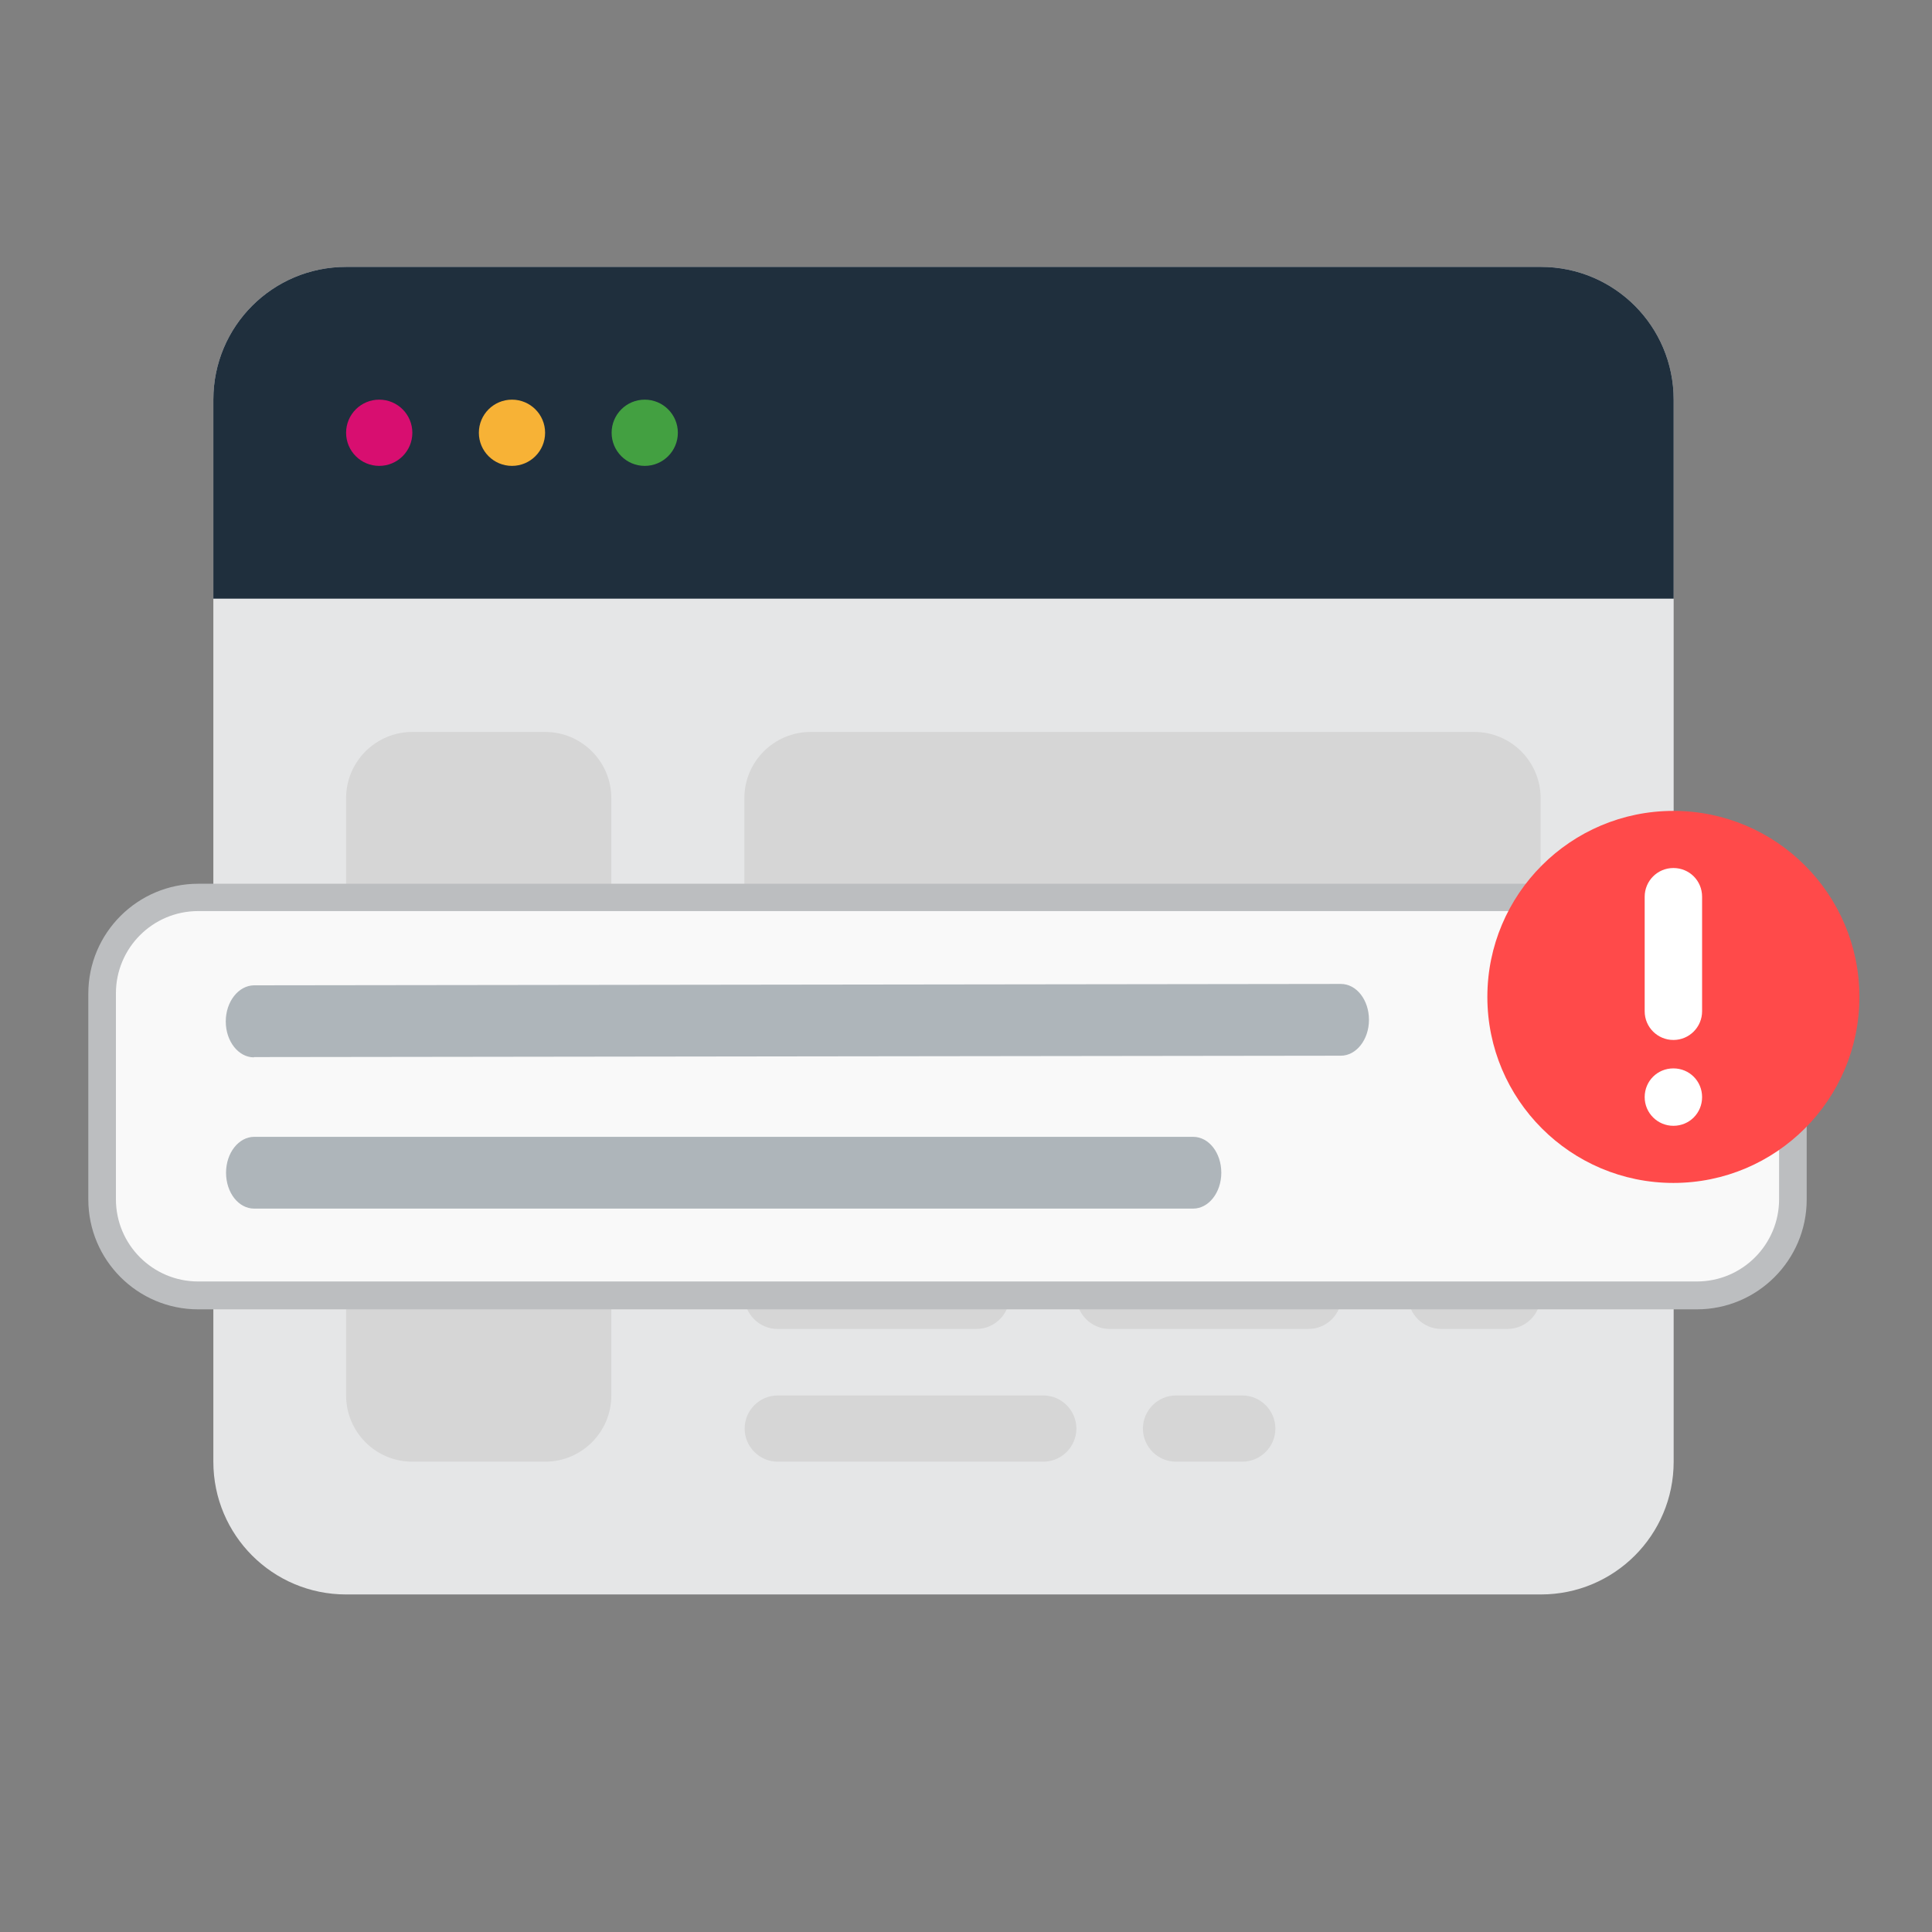
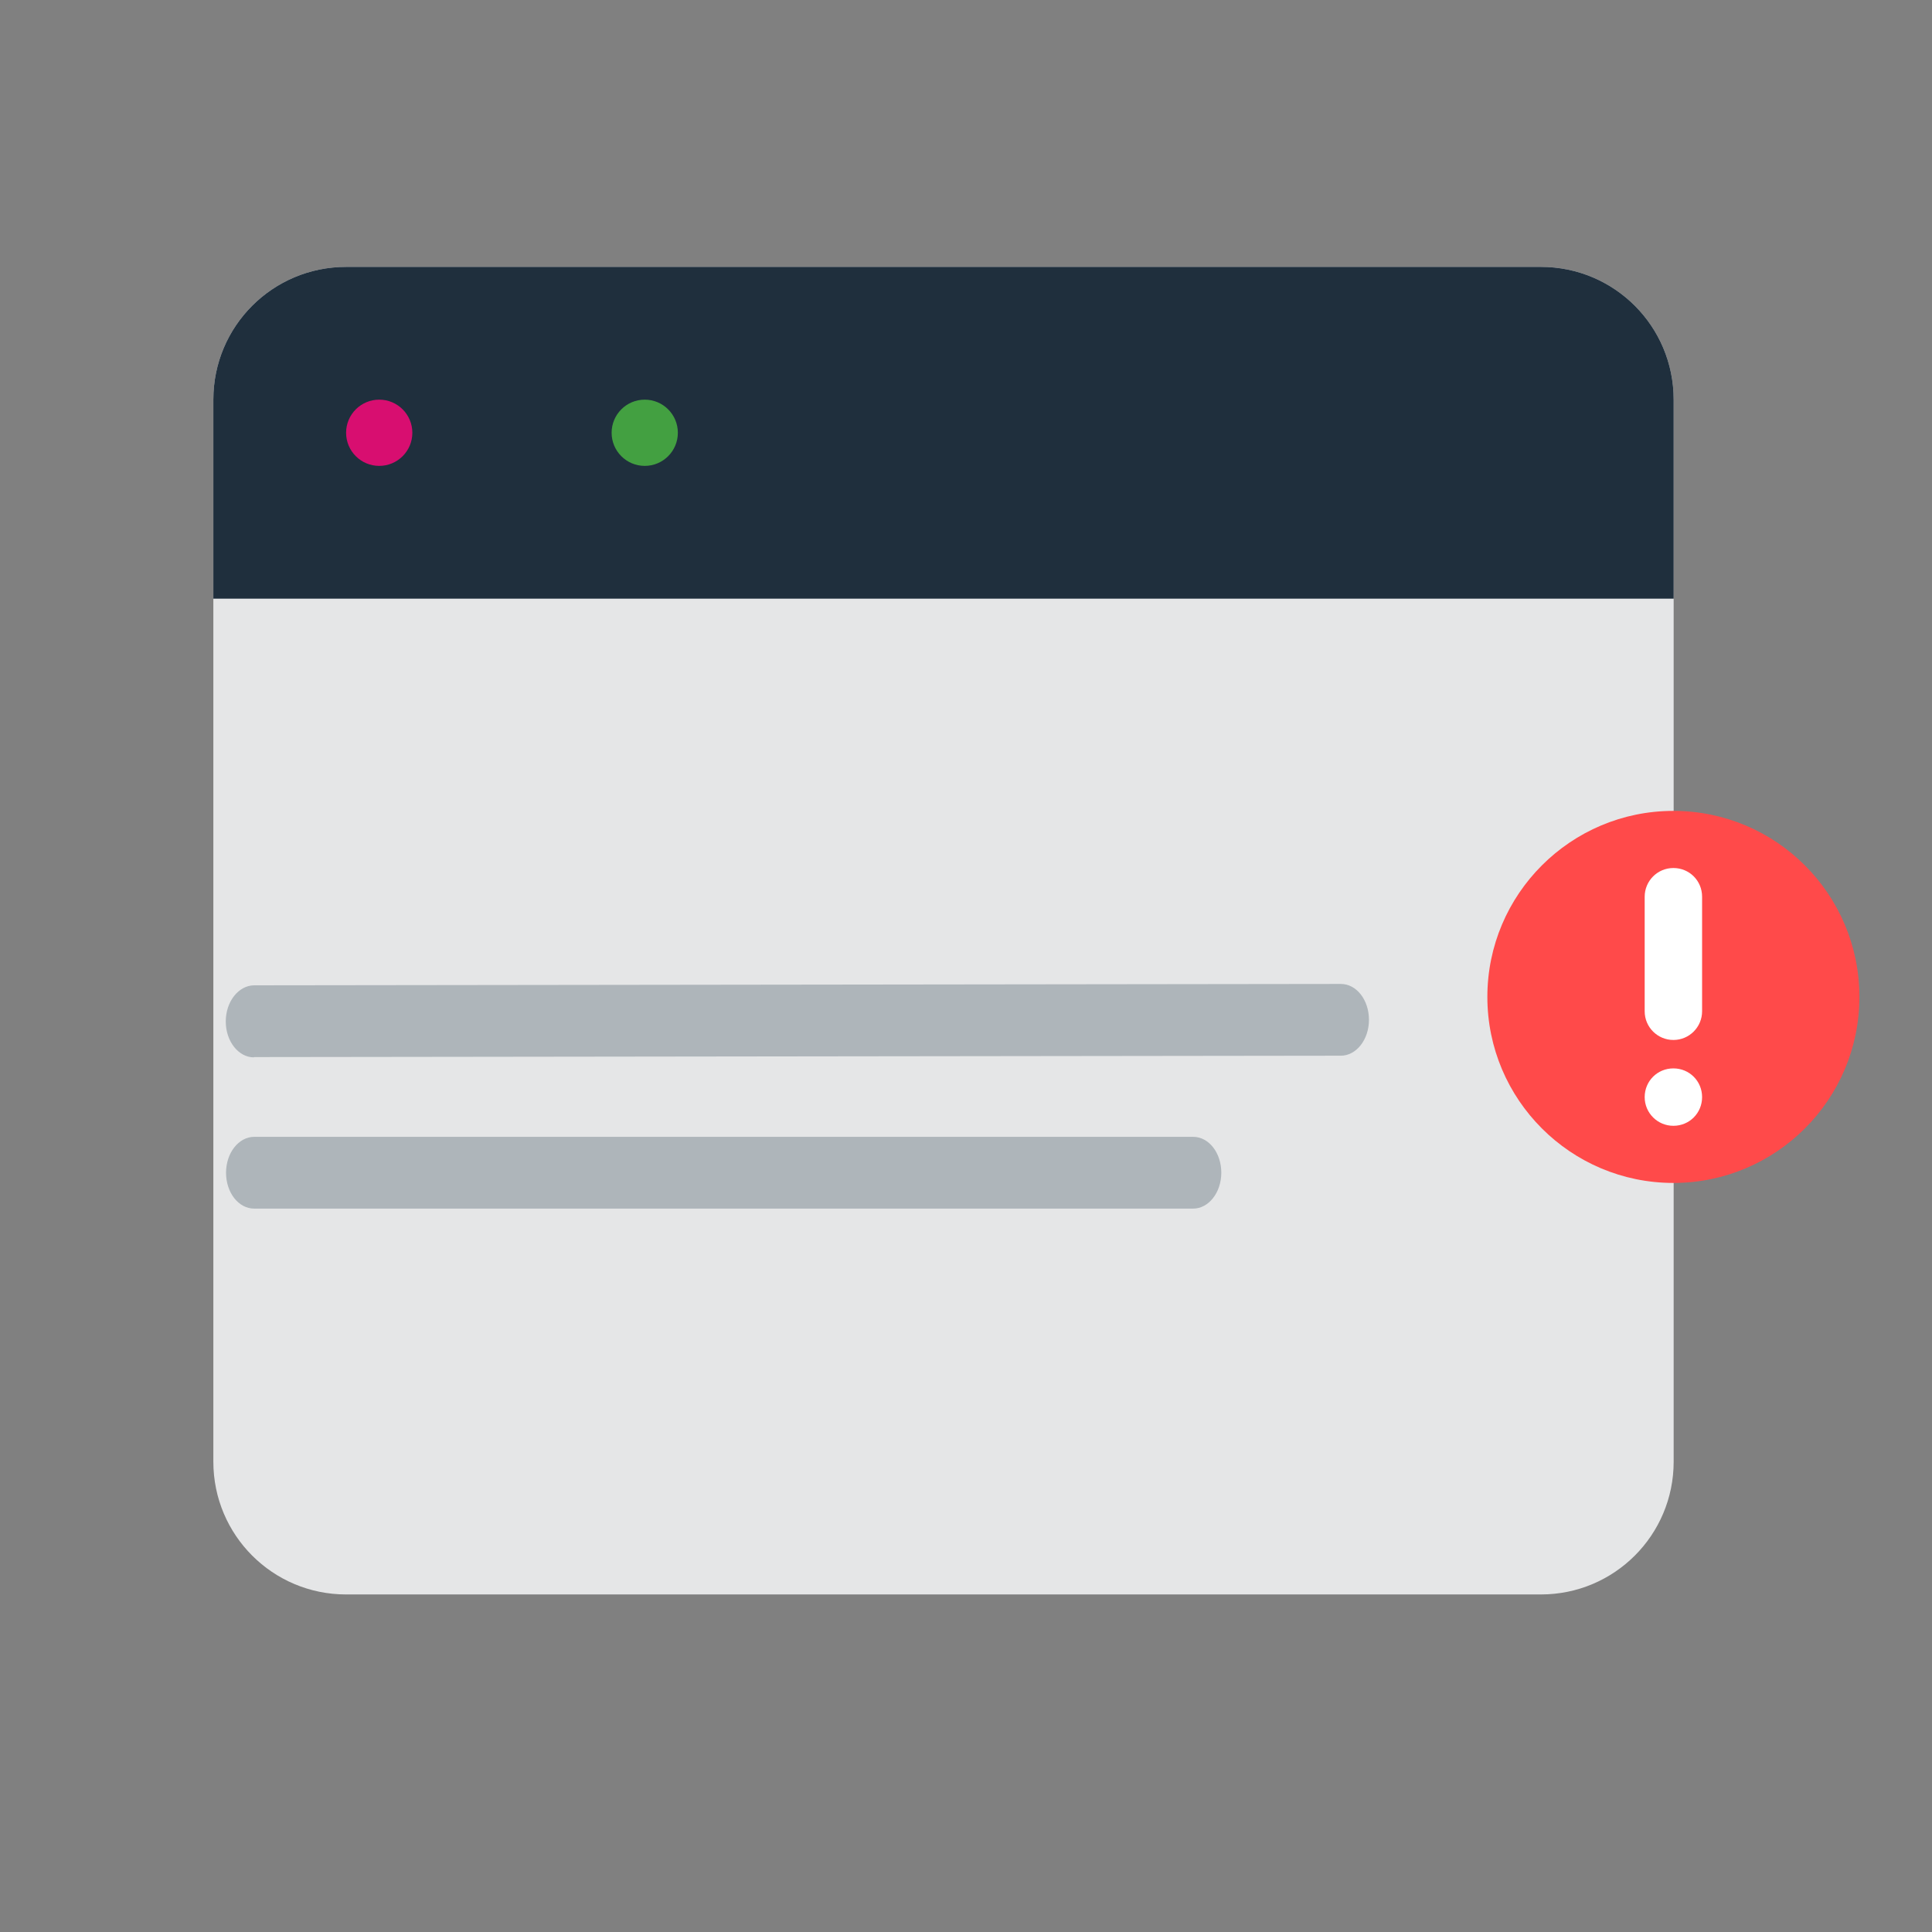
<svg xmlns="http://www.w3.org/2000/svg" id="Layer_1" viewBox="0 0 70 70">
  <rect x="0" y="0" width="70" height="70" fill="#808080" stroke="none" />
  <defs>
    <style>.cls-1{fill:#f7b236;}.cls-2{fill:#f9f9f9;}.cls-3{fill:#ff4a4a;}.cls-4{fill:#fff;}.cls-5{fill:#e5e6e7;}.cls-6{fill:#bcbec0;}.cls-7{fill:#aeb5ba;}.cls-8{fill:#d6d6d6;}.cls-9{fill:#d80e70;}.cls-10{fill:#1f2f3d;}.cls-11{fill:#43a041;}</style>
  </defs>
  <path class="cls-5" d="m12.54,9.67h43.29c2.66,0,4.81,2.15,4.81,4.81v38.48c0,2.66-2.15,4.81-4.81,4.81H12.54c-2.66,0-4.81-2.15-4.81-4.81V14.48c0-2.66,2.15-4.81,4.81-4.81Z" />
  <path class="cls-10" d="m12.54,9.67h43.29c2.66,0,4.81,2.15,4.81,4.81v7.21H7.73v-7.21c0-2.66,2.15-4.81,4.81-4.81Z" />
  <circle class="cls-9" cx="13.74" cy="15.68" r="1.2" />
-   <circle class="cls-1" cx="18.55" cy="15.68" r="1.2" />
  <circle class="cls-11" cx="23.36" cy="15.68" r="1.2" />
-   <path class="cls-8" d="m53.42,43.34h-24.05c-1.33,0-2.4-1.08-2.4-2.4v-12.02c0-1.33,1.08-2.4,2.4-2.4h24.05c1.33,0,2.4,1.08,2.4,2.4v12.02c0,1.33-1.08,2.4-2.4,2.4h0Zm-33.67-7.21h-4.81c-1.33,0-2.4-1.08-2.4-2.4v-4.81c0-1.33,1.08-2.4,2.4-2.4h4.81c1.33,0,2.4,1.08,2.4,2.4v4.81c0,1.33-1.08,2.4-2.4,2.4h0Zm0,16.83h-4.81c-1.33,0-2.4-1.08-2.4-2.4v-4.81c0-1.33,1.08-2.4,2.4-2.4h4.81c1.33,0,2.4,1.08,2.4,2.4v4.81c0,1.33-1.08,2.4-2.4,2.4Zm8.42-7.21h7.21c.66,0,1.2.54,1.2,1.2s-.54,1.2-1.2,1.2h-7.21c-.66,0-1.2-.54-1.2-1.2s.54-1.2,1.2-1.2Zm24.05,0h2.4c.66,0,1.2.54,1.2,1.2s-.54,1.2-1.2,1.2h-2.4c-.66,0-1.2-.54-1.2-1.2s.54-1.2,1.2-1.2Zm-12.02,0h7.21c.66,0,1.2.54,1.2,1.2s-.54,1.2-1.2,1.2h-7.21c-.66,0-1.2-.54-1.2-1.2s.54-1.2,1.2-1.2Zm-12.02,4.81h9.62c.66,0,1.2.54,1.2,1.2s-.54,1.2-1.2,1.2h-9.62c-.66,0-1.2-.54-1.2-1.2s.54-1.2,1.2-1.2h0Zm14.43,0h2.4c.66,0,1.2.54,1.2,1.2s-.54,1.2-1.2,1.2h-2.4c-.66,0-1.2-.54-1.2-1.2s.54-1.2,1.2-1.2Zm-21.64-9.62h-7.21c-.66,0-1.2-.54-1.2-1.2s.54-1.2,1.2-1.2h7.21c.66,0,1.2.54,1.2,1.2s-.54,1.2-1.2,1.2Z" />
-   <rect class="cls-2" x="3.69" y="32.51" width="61.27" height="14.43" rx="3.48" ry="3.48" />
-   <path class="cls-6" d="m61.48,47.44H7.18c-2.2,0-3.98-1.79-3.98-3.98v-7.46c0-2.2,1.79-3.98,3.98-3.98h54.3c2.2,0,3.98,1.79,3.98,3.98v7.46c0,2.2-1.79,3.98-3.98,3.98ZM7.18,33.01c-1.65,0-2.98,1.34-2.98,2.98v7.46c0,1.65,1.34,2.98,2.98,2.98h54.3c1.65,0,2.98-1.34,2.98-2.98v-7.46c0-1.65-1.34-2.98-2.98-2.98H7.18Z" />
  <path class="cls-3" d="m60.63,42.86c-3.72,0-6.74-3.02-6.74-6.74s3.02-6.74,6.74-6.74,6.74,3.02,6.74,6.74-3.02,6.74-6.74,6.74Z" />
  <path class="cls-4" d="m60.63,37.68c-.57,0-1.04-.46-1.04-1.04v-4.15c0-.57.46-1.04,1.04-1.04s1.04.46,1.04,1.04v4.15c0,.57-.46,1.04-1.04,1.04Zm0,3.11c-.57,0-1.04-.46-1.04-1.04s.46-1.04,1.04-1.04,1.04.46,1.04,1.04-.46,1.04-1.04,1.04Z" />
  <path class="cls-7" d="m9.2,38.31c-.56,0-1.02-.58-1.02-1.3,0-.72.46-1.3,1.02-1.31l39.38-.05h0c.57,0,1.02.58,1.02,1.3,0,.72-.46,1.3-1.02,1.3l-39.38.05h0,0Zm34.02,5.48H9.21c-.57,0-1.02-.58-1.02-1.3,0-.72.46-1.3,1.02-1.3h34.02c.57,0,1.02.58,1.02,1.3,0,.72-.46,1.3-1.02,1.3Z" />
</svg>